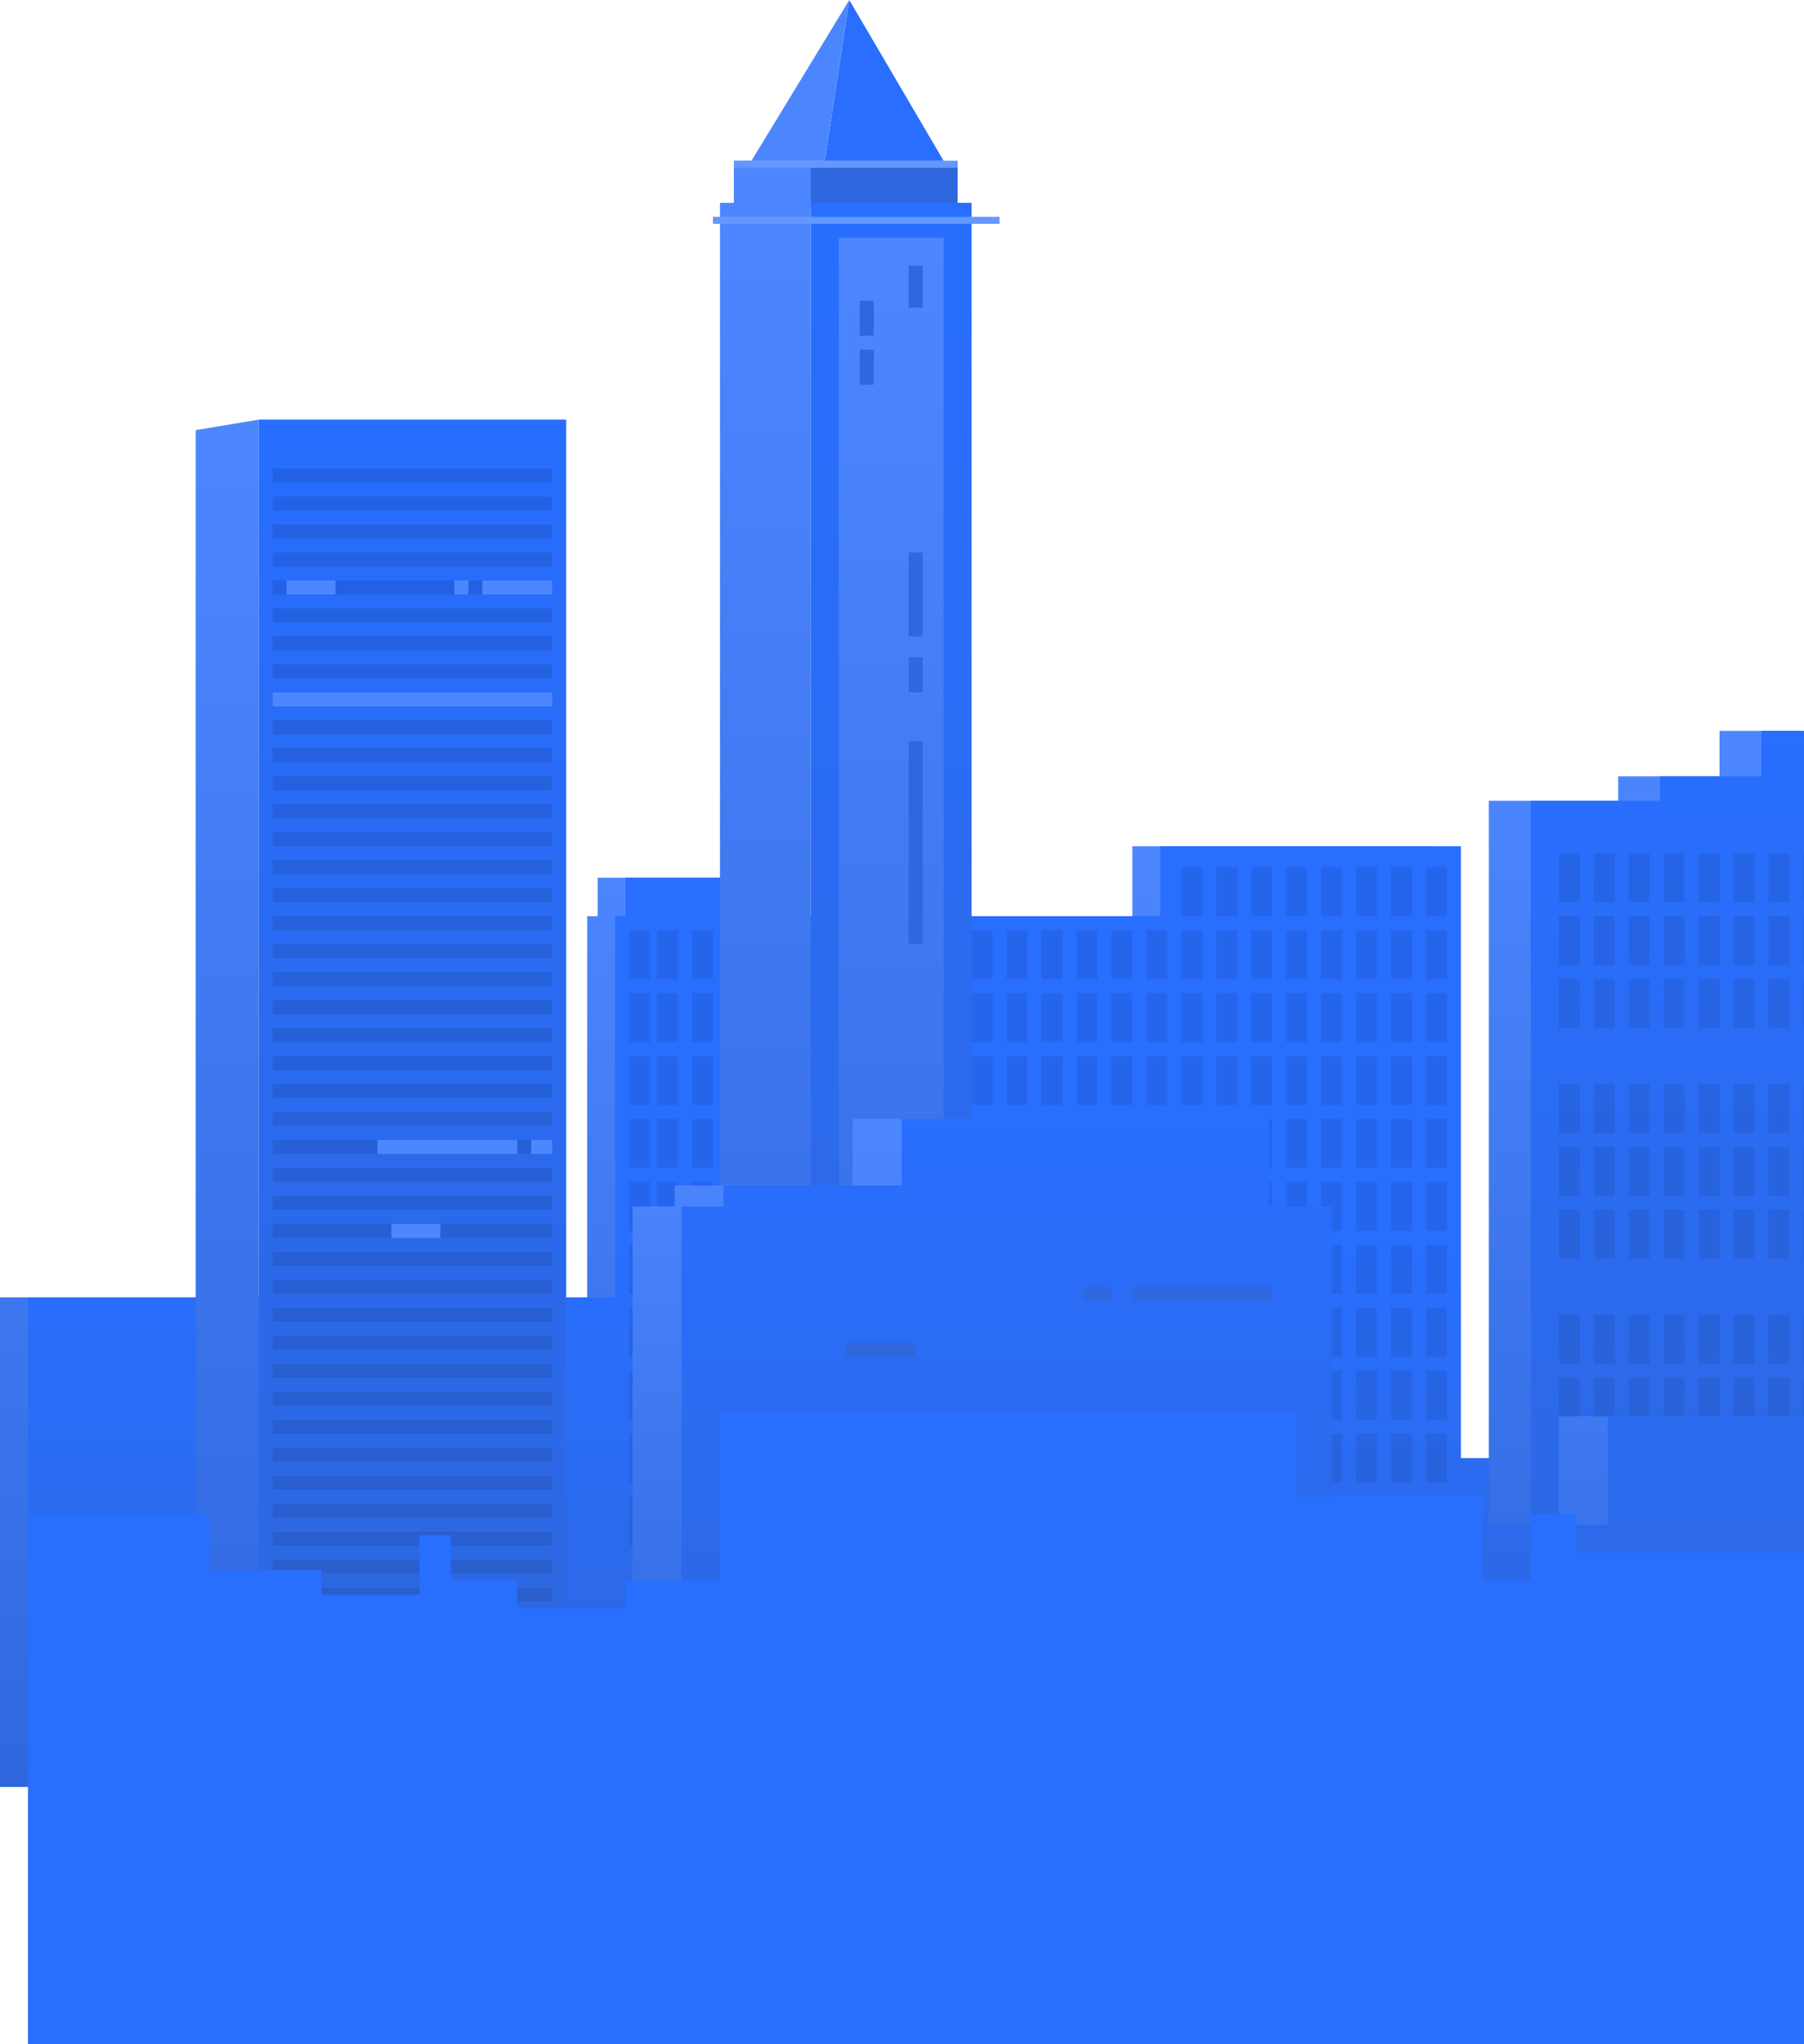
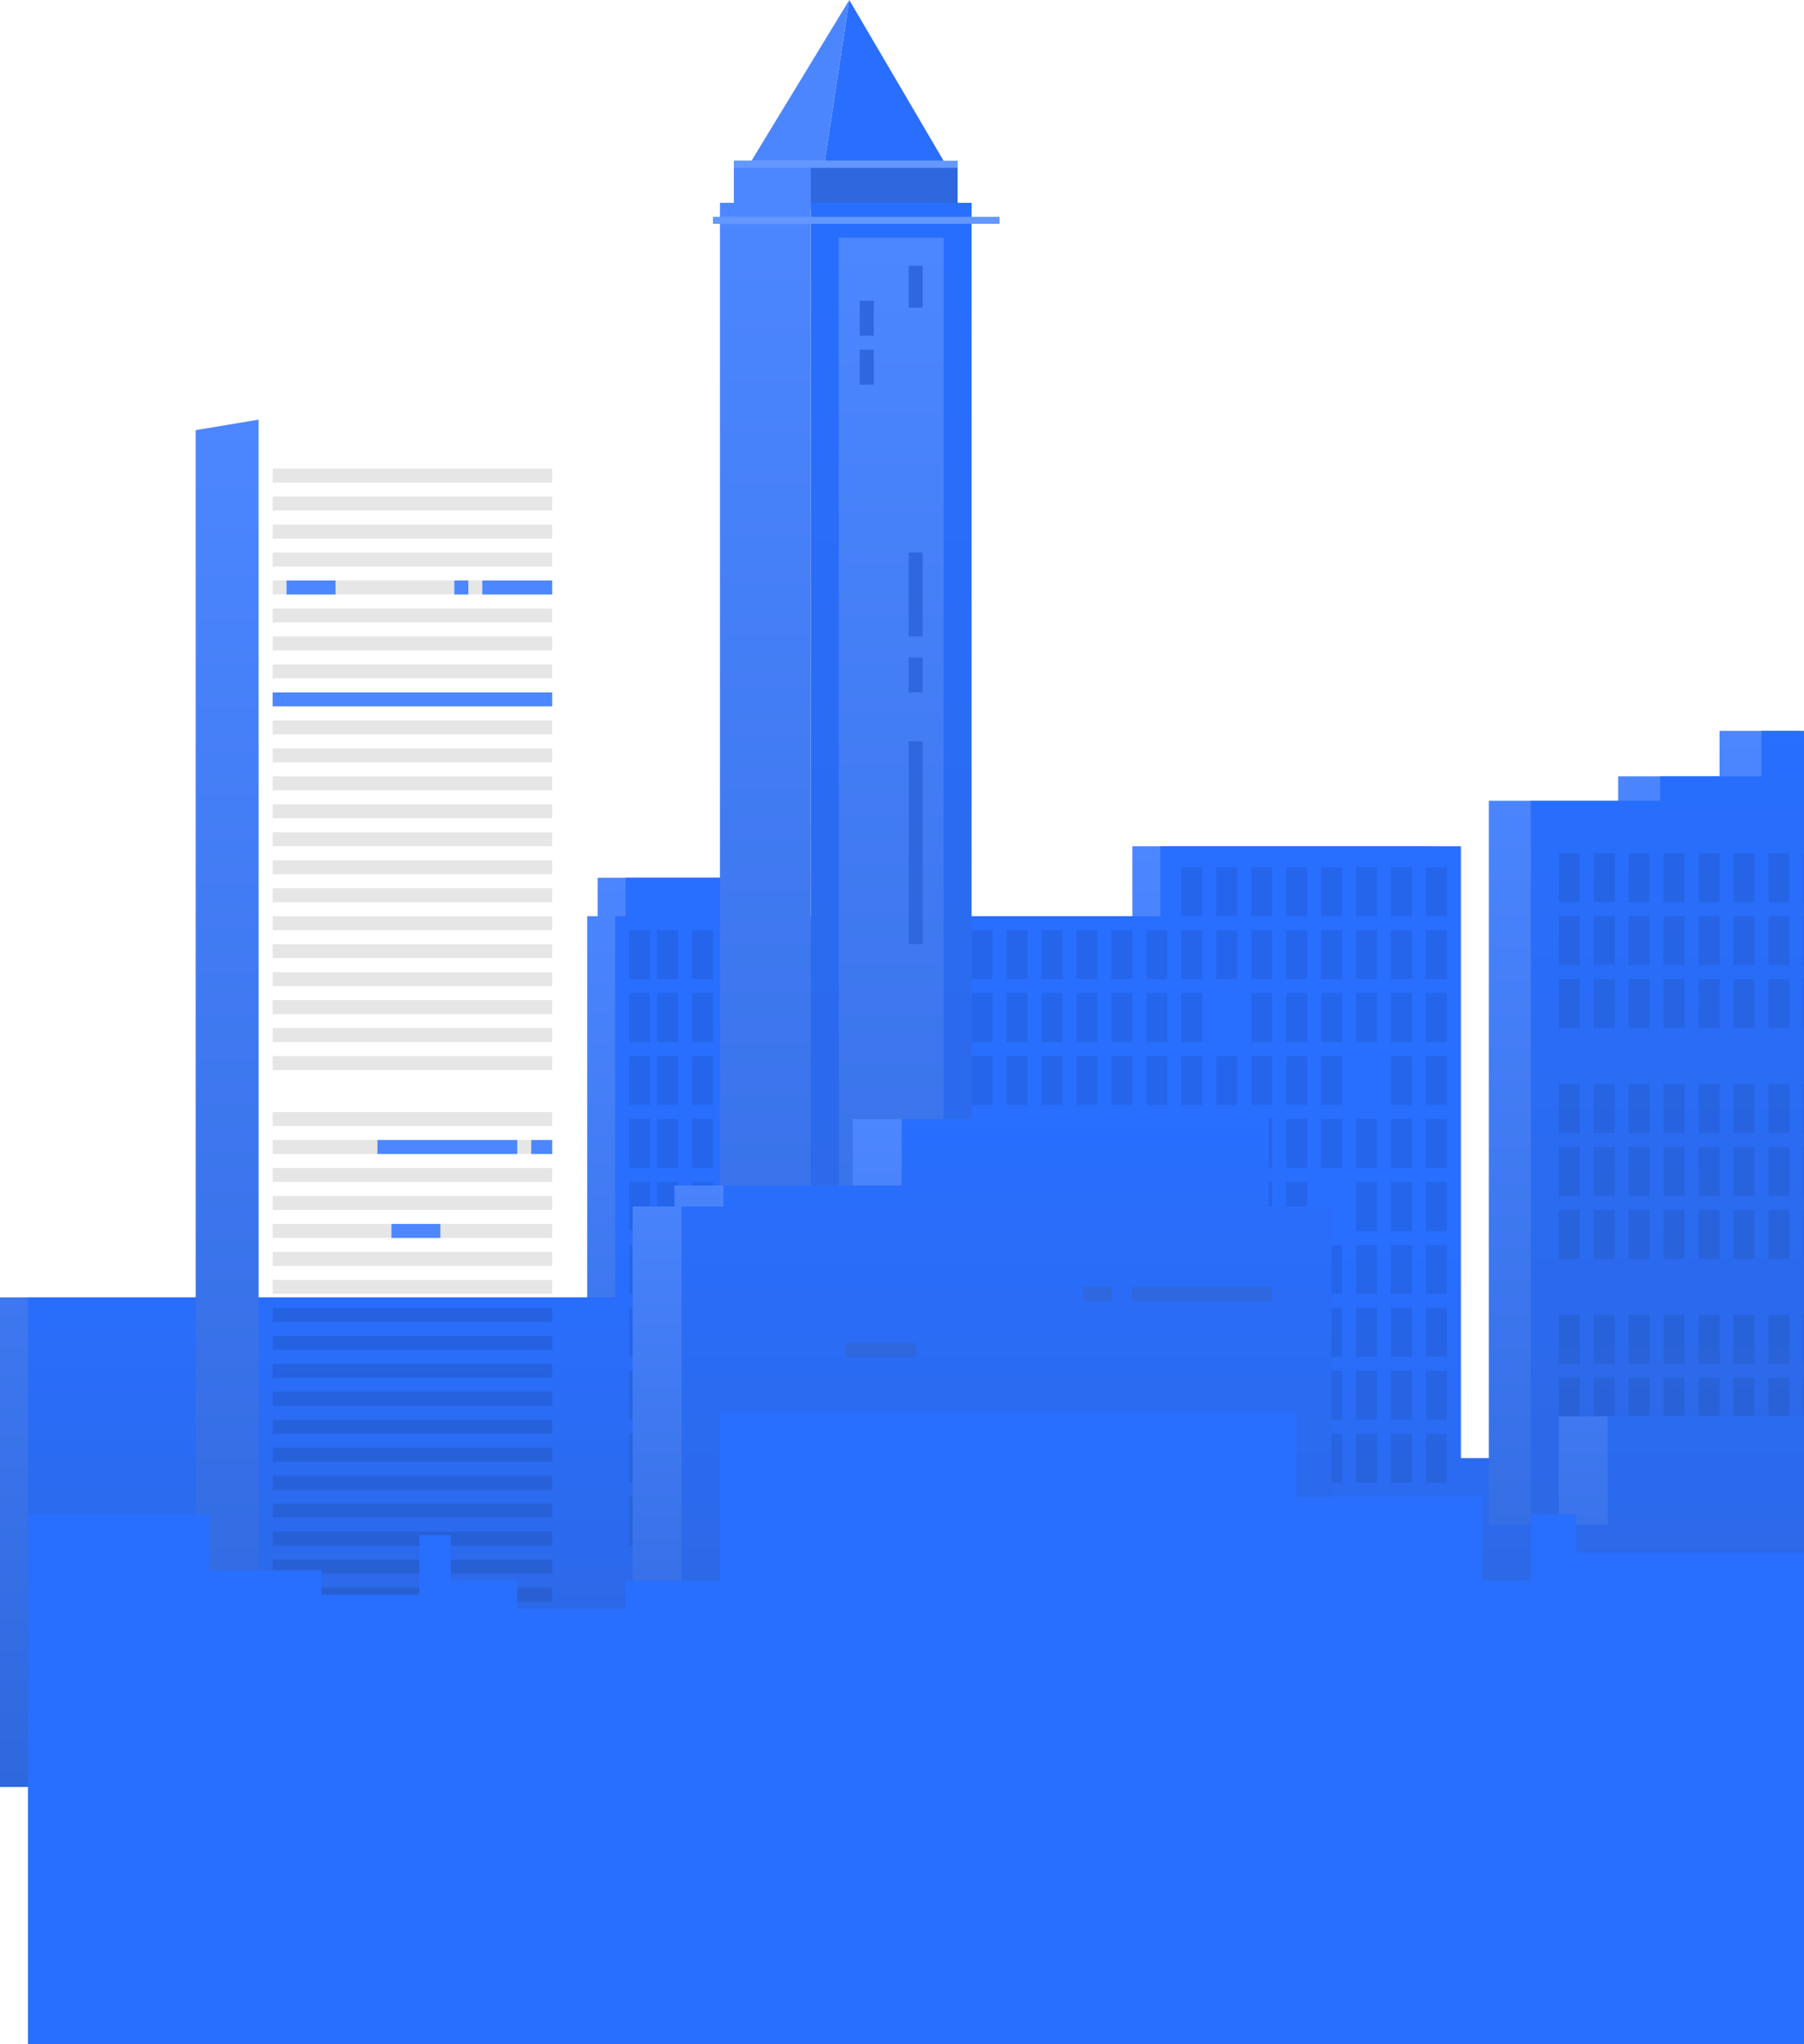
<svg xmlns="http://www.w3.org/2000/svg" width="619" height="701" viewBox="0 0 619 701" fill="none">
  <path d="M519.262 500.074V612.801H0V444.91H201.469V314.195H205.066V301.004H251.836V314.195H388.547V290.211H491.68V500.074H519.262Z" fill="url(#paint0_linear_2238_34591)" />
  <path d="M528.855 500.074V612.801H9.594V444.91H211.062V314.195H214.66V301.004H261.43V314.195H398.141V290.211H501.273V500.074H528.855Z" fill="url(#paint1_linear_2238_34591)" />
  <rect width="7.195" height="16.789" transform="matrix(-1 0 0 1 496.477 318.992)" fill="black" fill-opacity="0.08" />
  <rect width="7.195" height="16.789" transform="matrix(-1 0 0 1 484.484 318.992)" fill="black" fill-opacity="0.08" />
  <rect width="7.195" height="16.789" transform="matrix(-1 0 0 1 472.492 318.992)" fill="black" fill-opacity="0.08" />
  <rect width="7.195" height="16.789" transform="matrix(-1 0 0 1 460.5 318.992)" fill="black" fill-opacity="0.08" />
  <rect width="7.195" height="16.789" transform="matrix(-1 0 0 1 448.508 318.992)" fill="black" fill-opacity="0.08" />
  <rect width="7.195" height="16.789" transform="matrix(-1 0 0 1 436.516 318.992)" fill="black" fill-opacity="0.08" />
  <rect width="7.195" height="16.789" transform="matrix(-1 0 0 1 424.523 318.992)" fill="black" fill-opacity="0.08" />
  <rect width="7.195" height="16.789" transform="matrix(-1 0 0 1 412.531 318.992)" fill="black" fill-opacity="0.08" />
  <rect width="7.195" height="16.789" transform="matrix(-1 0 0 1 496.477 297.406)" fill="black" fill-opacity="0.08" />
  <rect width="7.195" height="16.789" transform="matrix(-1 0 0 1 484.484 297.406)" fill="black" fill-opacity="0.08" />
  <rect width="7.195" height="16.789" transform="matrix(-1 0 0 1 472.492 297.406)" fill="black" fill-opacity="0.08" />
  <rect width="7.195" height="16.789" transform="matrix(-1 0 0 1 460.5 297.406)" fill="black" fill-opacity="0.08" />
  <rect width="7.195" height="16.789" transform="matrix(-1 0 0 1 448.508 297.406)" fill="black" fill-opacity="0.08" />
  <rect width="7.195" height="16.789" transform="matrix(-1 0 0 1 436.516 297.406)" fill="black" fill-opacity="0.08" />
  <rect width="7.195" height="16.789" transform="matrix(-1 0 0 1 424.523 297.406)" fill="black" fill-opacity="0.08" />
  <rect width="7.195" height="16.789" transform="matrix(-1 0 0 1 412.531 297.406)" fill="black" fill-opacity="0.08" />
  <rect width="7.195" height="16.789" transform="matrix(-1 0 0 1 400.539 318.992)" fill="black" fill-opacity="0.08" />
  <rect width="7.195" height="16.789" transform="matrix(-1 0 0 1 388.547 318.992)" fill="black" fill-opacity="0.08" />
  <rect width="7.195" height="16.789" transform="matrix(-1 0 0 1 376.555 318.992)" fill="black" fill-opacity="0.08" />
  <rect width="7.195" height="16.789" transform="matrix(-1 0 0 1 364.562 318.992)" fill="black" fill-opacity="0.08" />
  <rect width="7.195" height="16.789" transform="matrix(-1 0 0 1 352.57 318.992)" fill="black" fill-opacity="0.08" />
  <rect width="7.195" height="16.789" transform="matrix(-1 0 0 1 340.578 318.992)" fill="black" fill-opacity="0.08" />
  <rect width="7.195" height="16.789" transform="matrix(-1 0 0 1 328.586 318.992)" fill="black" fill-opacity="0.08" />
  <rect width="7.195" height="16.789" transform="matrix(-1 0 0 1 316.594 318.992)" fill="black" fill-opacity="0.08" />
  <rect width="7.195" height="16.789" transform="matrix(-1 0 0 1 304.602 318.992)" fill="black" fill-opacity="0.08" />
  <rect width="7.195" height="16.789" transform="matrix(-1 0 0 1 292.609 318.992)" fill="black" fill-opacity="0.08" />
  <rect width="7.195" height="16.789" transform="matrix(-1 0 0 1 280.617 318.992)" fill="black" fill-opacity="0.08" />
  <rect width="7.195" height="16.789" transform="matrix(-1 0 0 1 268.625 318.992)" fill="black" fill-opacity="0.08" />
  <rect width="7.195" height="16.789" transform="matrix(-1 0 0 1 256.633 318.992)" fill="black" fill-opacity="0.08" />
  <rect width="7.195" height="16.789" transform="matrix(-1 0 0 1 244.641 318.992)" fill="black" fill-opacity="0.08" />
  <rect width="7.195" height="16.789" transform="matrix(-1 0 0 1 232.648 318.992)" fill="black" fill-opacity="0.08" />
  <rect width="7.195" height="16.789" transform="matrix(-1 0 0 1 223.055 318.992)" fill="black" fill-opacity="0.08" />
  <rect width="7.195" height="16.789" transform="matrix(-1 0 0 1 496.477 340.578)" fill="black" fill-opacity="0.08" />
  <rect width="7.195" height="16.789" transform="matrix(-1 0 0 1 484.484 340.578)" fill="black" fill-opacity="0.08" />
  <rect width="7.195" height="16.789" transform="matrix(-1 0 0 1 472.492 340.578)" fill="black" fill-opacity="0.08" />
  <rect width="7.195" height="16.789" transform="matrix(-1 0 0 1 460.5 340.578)" fill="black" fill-opacity="0.08" />
  <rect width="7.195" height="16.789" transform="matrix(-1 0 0 1 448.508 340.578)" fill="black" fill-opacity="0.08" />
  <rect width="7.195" height="16.789" transform="matrix(-1 0 0 1 436.516 340.578)" fill="black" fill-opacity="0.08" />
-   <rect width="7.195" height="16.789" transform="matrix(-1 0 0 1 424.523 340.578)" fill="black" fill-opacity="0.08" />
  <rect width="7.195" height="16.789" transform="matrix(-1 0 0 1 412.531 340.578)" fill="black" fill-opacity="0.08" />
  <rect width="7.195" height="16.789" transform="matrix(-1 0 0 1 400.539 340.578)" fill="black" fill-opacity="0.08" />
  <rect width="7.195" height="16.789" transform="matrix(-1 0 0 1 388.547 340.578)" fill="black" fill-opacity="0.08" />
  <rect width="7.195" height="16.789" transform="matrix(-1 0 0 1 376.555 340.578)" fill="black" fill-opacity="0.08" />
  <rect width="7.195" height="16.789" transform="matrix(-1 0 0 1 364.562 340.578)" fill="black" fill-opacity="0.08" />
  <rect width="7.195" height="16.789" transform="matrix(-1 0 0 1 352.57 340.578)" fill="black" fill-opacity="0.08" />
  <rect width="7.195" height="16.789" transform="matrix(-1 0 0 1 340.578 340.578)" fill="black" fill-opacity="0.08" />
  <rect width="7.195" height="16.789" transform="matrix(-1 0 0 1 328.586 340.578)" fill="black" fill-opacity="0.08" />
  <rect width="7.195" height="16.789" transform="matrix(-1 0 0 1 316.594 340.578)" fill="black" fill-opacity="0.08" />
  <rect width="7.195" height="16.789" transform="matrix(-1 0 0 1 304.602 340.578)" fill="black" fill-opacity="0.08" />
  <rect width="7.195" height="16.789" transform="matrix(-1 0 0 1 292.609 340.578)" fill="black" fill-opacity="0.08" />
  <rect width="7.195" height="16.789" transform="matrix(-1 0 0 1 280.617 340.578)" fill="black" fill-opacity="0.08" />
  <rect width="7.195" height="16.789" transform="matrix(-1 0 0 1 268.625 340.578)" fill="black" fill-opacity="0.08" />
  <rect width="7.195" height="16.789" transform="matrix(-1 0 0 1 256.633 340.578)" fill="black" fill-opacity="0.08" />
  <rect width="7.195" height="16.789" transform="matrix(-1 0 0 1 244.641 340.578)" fill="black" fill-opacity="0.08" />
  <rect width="7.195" height="16.789" transform="matrix(-1 0 0 1 232.648 340.578)" fill="black" fill-opacity="0.08" />
  <rect width="7.195" height="16.789" transform="matrix(-1 0 0 1 223.055 340.578)" fill="black" fill-opacity="0.08" />
  <rect width="7.195" height="16.789" transform="matrix(-1 0 0 1 496.477 362.164)" fill="black" fill-opacity="0.08" />
  <rect width="7.195" height="16.789" transform="matrix(-1 0 0 1 484.484 362.164)" fill="black" fill-opacity="0.08" />
-   <rect width="7.195" height="16.789" transform="matrix(-1 0 0 1 472.492 362.164)" fill="black" fill-opacity="0.08" />
  <rect width="7.195" height="16.789" transform="matrix(-1 0 0 1 460.5 362.164)" fill="black" fill-opacity="0.08" />
  <rect width="7.195" height="16.789" transform="matrix(-1 0 0 1 448.508 362.164)" fill="black" fill-opacity="0.08" />
  <rect width="7.195" height="16.789" transform="matrix(-1 0 0 1 436.516 362.164)" fill="black" fill-opacity="0.08" />
  <rect width="7.195" height="16.789" transform="matrix(-1 0 0 1 424.523 362.164)" fill="black" fill-opacity="0.08" />
  <rect width="7.195" height="16.789" transform="matrix(-1 0 0 1 412.531 362.164)" fill="black" fill-opacity="0.08" />
  <rect width="7.195" height="16.789" transform="matrix(-1 0 0 1 400.539 362.164)" fill="black" fill-opacity="0.08" />
  <rect width="7.195" height="16.789" transform="matrix(-1 0 0 1 388.547 362.164)" fill="black" fill-opacity="0.08" />
  <rect width="7.195" height="16.789" transform="matrix(-1 0 0 1 376.555 362.164)" fill="black" fill-opacity="0.08" />
  <rect width="7.195" height="16.789" transform="matrix(-1 0 0 1 364.562 362.164)" fill="black" fill-opacity="0.08" />
  <rect width="7.195" height="16.789" transform="matrix(-1 0 0 1 352.57 362.164)" fill="black" fill-opacity="0.08" />
  <rect width="7.195" height="16.789" transform="matrix(-1 0 0 1 340.578 362.164)" fill="black" fill-opacity="0.08" />
  <rect width="7.195" height="16.789" transform="matrix(-1 0 0 1 328.586 362.164)" fill="black" fill-opacity="0.08" />
  <rect width="7.195" height="16.789" transform="matrix(-1 0 0 1 316.594 362.164)" fill="black" fill-opacity="0.08" />
  <rect width="7.195" height="16.789" transform="matrix(-1 0 0 1 304.602 362.164)" fill="black" fill-opacity="0.08" />
  <rect width="7.195" height="16.789" transform="matrix(-1 0 0 1 292.609 362.164)" fill="black" fill-opacity="0.08" />
  <rect width="7.195" height="16.789" transform="matrix(-1 0 0 1 280.617 362.164)" fill="black" fill-opacity="0.08" />
  <rect width="7.195" height="16.789" transform="matrix(-1 0 0 1 268.625 362.164)" fill="black" fill-opacity="0.08" />
  <rect width="7.195" height="16.789" transform="matrix(-1 0 0 1 256.633 362.164)" fill="black" fill-opacity="0.08" />
  <rect width="7.195" height="16.789" transform="matrix(-1 0 0 1 244.641 362.164)" fill="black" fill-opacity="0.08" />
  <rect width="7.195" height="16.789" transform="matrix(-1 0 0 1 232.648 362.164)" fill="black" fill-opacity="0.08" />
  <rect width="7.195" height="16.789" transform="matrix(-1 0 0 1 223.055 362.164)" fill="black" fill-opacity="0.08" />
  <rect width="7.195" height="16.789" transform="matrix(-1 0 0 1 496.477 383.75)" fill="black" fill-opacity="0.08" />
  <rect width="7.195" height="16.789" transform="matrix(-1 0 0 1 484.484 383.75)" fill="black" fill-opacity="0.08" />
  <rect width="7.195" height="16.789" transform="matrix(-1 0 0 1 472.492 383.75)" fill="black" fill-opacity="0.08" />
  <rect width="7.195" height="16.789" transform="matrix(-1 0 0 1 460.5 383.75)" fill="black" fill-opacity="0.08" />
  <rect width="7.195" height="16.789" transform="matrix(-1 0 0 1 448.508 383.75)" fill="black" fill-opacity="0.08" />
  <rect width="7.195" height="16.789" transform="matrix(-1 0 0 1 436.516 383.75)" fill="black" fill-opacity="0.08" />
  <rect width="7.195" height="16.789" transform="matrix(-1 0 0 1 424.523 383.75)" fill="black" fill-opacity="0.08" />
  <rect width="7.195" height="16.789" transform="matrix(-1 0 0 1 412.531 383.75)" fill="black" fill-opacity="0.08" />
  <rect width="7.195" height="16.789" transform="matrix(-1 0 0 1 400.539 383.75)" fill="black" fill-opacity="0.08" />
  <rect width="7.195" height="16.789" transform="matrix(-1 0 0 1 388.547 383.75)" fill="black" fill-opacity="0.08" />
  <rect width="7.195" height="16.789" transform="matrix(-1 0 0 1 376.555 383.75)" fill="black" fill-opacity="0.08" />
  <rect width="7.195" height="16.789" transform="matrix(-1 0 0 1 364.562 383.75)" fill="black" fill-opacity="0.08" />
  <rect width="7.195" height="16.789" transform="matrix(-1 0 0 1 352.57 383.75)" fill="black" fill-opacity="0.08" />
  <rect width="7.195" height="16.789" transform="matrix(-1 0 0 1 340.578 383.75)" fill="black" fill-opacity="0.08" />
  <rect width="7.195" height="16.789" transform="matrix(-1 0 0 1 328.586 383.75)" fill="black" fill-opacity="0.08" />
  <rect width="7.195" height="16.789" transform="matrix(-1 0 0 1 316.594 383.75)" fill="black" fill-opacity="0.08" />
  <rect width="7.195" height="16.789" transform="matrix(-1 0 0 1 304.602 383.75)" fill="black" fill-opacity="0.08" />
  <rect width="7.195" height="16.789" transform="matrix(-1 0 0 1 292.609 383.75)" fill="black" fill-opacity="0.08" />
  <rect width="7.195" height="16.789" transform="matrix(-1 0 0 1 280.617 383.75)" fill="black" fill-opacity="0.08" />
  <rect width="7.195" height="16.789" transform="matrix(-1 0 0 1 268.625 383.75)" fill="black" fill-opacity="0.08" />
  <rect width="7.195" height="16.789" transform="matrix(-1 0 0 1 256.633 383.75)" fill="black" fill-opacity="0.08" />
  <rect width="7.195" height="16.789" transform="matrix(-1 0 0 1 244.641 383.75)" fill="black" fill-opacity="0.08" />
  <rect width="7.195" height="16.789" transform="matrix(-1 0 0 1 232.648 383.75)" fill="black" fill-opacity="0.08" />
  <rect width="7.195" height="16.789" transform="matrix(-1 0 0 1 223.055 383.75)" fill="black" fill-opacity="0.08" />
  <rect width="7.195" height="16.789" transform="matrix(-1 0 0 1 496.477 405.336)" fill="black" fill-opacity="0.08" />
  <rect width="7.195" height="16.789" transform="matrix(-1 0 0 1 484.484 405.336)" fill="black" fill-opacity="0.08" />
  <rect width="7.195" height="16.789" transform="matrix(-1 0 0 1 472.492 405.336)" fill="black" fill-opacity="0.08" />
-   <rect width="7.195" height="16.789" transform="matrix(-1 0 0 1 460.5 405.336)" fill="black" fill-opacity="0.08" />
  <rect width="7.195" height="16.789" transform="matrix(-1 0 0 1 448.508 405.336)" fill="black" fill-opacity="0.08" />
  <rect width="7.195" height="16.789" transform="matrix(-1 0 0 1 436.516 405.336)" fill="black" fill-opacity="0.08" />
  <rect width="7.195" height="16.789" transform="matrix(-1 0 0 1 424.523 405.336)" fill="black" fill-opacity="0.08" />
  <rect width="7.195" height="16.789" transform="matrix(-1 0 0 1 412.531 405.336)" fill="black" fill-opacity="0.08" />
  <rect width="7.195" height="16.789" transform="matrix(-1 0 0 1 400.539 405.336)" fill="black" fill-opacity="0.08" />
  <rect width="7.195" height="16.789" transform="matrix(-1 0 0 1 388.547 405.336)" fill="black" fill-opacity="0.08" />
  <rect width="7.195" height="16.789" transform="matrix(-1 0 0 1 376.555 405.336)" fill="black" fill-opacity="0.08" />
  <rect width="7.195" height="16.789" transform="matrix(-1 0 0 1 364.562 405.336)" fill="black" fill-opacity="0.08" />
  <rect width="7.195" height="16.789" transform="matrix(-1 0 0 1 352.57 405.336)" fill="black" fill-opacity="0.08" />
  <rect width="7.195" height="16.789" transform="matrix(-1 0 0 1 340.578 405.336)" fill="black" fill-opacity="0.08" />
  <rect width="7.195" height="16.789" transform="matrix(-1 0 0 1 328.586 405.336)" fill="black" fill-opacity="0.08" />
  <rect width="7.195" height="16.789" transform="matrix(-1 0 0 1 316.594 405.336)" fill="black" fill-opacity="0.08" />
  <rect width="7.195" height="16.789" transform="matrix(-1 0 0 1 304.602 405.336)" fill="black" fill-opacity="0.08" />
  <rect width="7.195" height="16.789" transform="matrix(-1 0 0 1 292.609 405.336)" fill="black" fill-opacity="0.08" />
  <rect width="7.195" height="16.789" transform="matrix(-1 0 0 1 280.617 405.336)" fill="black" fill-opacity="0.08" />
  <rect width="7.195" height="16.789" transform="matrix(-1 0 0 1 268.625 405.336)" fill="black" fill-opacity="0.08" />
  <rect width="7.195" height="16.789" transform="matrix(-1 0 0 1 256.633 405.336)" fill="black" fill-opacity="0.08" />
  <rect width="7.195" height="16.789" transform="matrix(-1 0 0 1 244.641 405.336)" fill="black" fill-opacity="0.08" />
  <rect width="7.195" height="16.789" transform="matrix(-1 0 0 1 232.648 405.336)" fill="black" fill-opacity="0.08" />
  <rect width="7.195" height="16.789" transform="matrix(-1 0 0 1 223.055 405.336)" fill="black" fill-opacity="0.08" />
  <rect width="7.195" height="16.789" transform="matrix(-1 0 0 1 496.477 426.922)" fill="black" fill-opacity="0.08" />
  <rect width="7.195" height="16.789" transform="matrix(-1 0 0 1 484.484 426.922)" fill="black" fill-opacity="0.08" />
  <rect width="7.195" height="16.789" transform="matrix(-1 0 0 1 472.492 426.922)" fill="black" fill-opacity="0.08" />
  <rect width="7.195" height="16.789" transform="matrix(-1 0 0 1 460.5 426.922)" fill="black" fill-opacity="0.08" />
  <rect width="7.195" height="16.789" transform="matrix(-1 0 0 1 448.508 426.922)" fill="black" fill-opacity="0.08" />
  <rect width="7.195" height="16.789" transform="matrix(-1 0 0 1 436.516 426.922)" fill="black" fill-opacity="0.08" />
  <rect width="7.195" height="16.789" transform="matrix(-1 0 0 1 424.523 426.922)" fill="black" fill-opacity="0.08" />
  <rect width="7.195" height="16.789" transform="matrix(-1 0 0 1 412.531 426.922)" fill="black" fill-opacity="0.08" />
  <rect width="7.195" height="16.789" transform="matrix(-1 0 0 1 400.539 426.922)" fill="black" fill-opacity="0.08" />
  <rect width="7.195" height="16.789" transform="matrix(-1 0 0 1 388.547 426.922)" fill="black" fill-opacity="0.08" />
  <rect width="7.195" height="16.789" transform="matrix(-1 0 0 1 376.555 426.922)" fill="black" fill-opacity="0.08" />
  <rect width="7.195" height="16.789" transform="matrix(-1 0 0 1 364.562 426.922)" fill="black" fill-opacity="0.08" />
  <rect width="7.195" height="16.789" transform="matrix(-1 0 0 1 352.57 426.922)" fill="black" fill-opacity="0.08" />
  <rect width="7.195" height="16.789" transform="matrix(-1 0 0 1 340.578 426.922)" fill="black" fill-opacity="0.08" />
  <rect width="7.195" height="16.789" transform="matrix(-1 0 0 1 328.586 426.922)" fill="black" fill-opacity="0.08" />
  <rect width="7.195" height="16.789" transform="matrix(-1 0 0 1 316.594 426.922)" fill="black" fill-opacity="0.08" />
  <rect width="7.195" height="16.789" transform="matrix(-1 0 0 1 304.602 426.922)" fill="black" fill-opacity="0.08" />
  <rect width="7.195" height="16.789" transform="matrix(-1 0 0 1 292.609 426.922)" fill="black" fill-opacity="0.08" />
  <rect width="7.195" height="16.789" transform="matrix(-1 0 0 1 280.617 426.922)" fill="black" fill-opacity="0.08" />
  <rect width="7.195" height="16.789" transform="matrix(-1 0 0 1 268.625 426.922)" fill="black" fill-opacity="0.08" />
  <rect width="7.195" height="16.789" transform="matrix(-1 0 0 1 256.633 426.922)" fill="black" fill-opacity="0.08" />
  <rect width="7.195" height="16.789" transform="matrix(-1 0 0 1 244.641 426.922)" fill="black" fill-opacity="0.08" />
  <rect width="7.195" height="16.789" transform="matrix(-1 0 0 1 232.648 426.922)" fill="black" fill-opacity="0.08" />
  <rect width="7.195" height="16.789" transform="matrix(-1 0 0 1 223.055 426.922)" fill="black" fill-opacity="0.08" />
  <rect width="7.195" height="16.789" transform="matrix(-1 0 0 1 496.477 448.508)" fill="black" fill-opacity="0.08" />
  <rect width="7.195" height="16.789" transform="matrix(-1 0 0 1 484.484 448.508)" fill="black" fill-opacity="0.08" />
  <rect width="7.195" height="16.789" transform="matrix(-1 0 0 1 472.492 448.508)" fill="black" fill-opacity="0.08" />
  <rect width="7.195" height="16.789" transform="matrix(-1 0 0 1 460.5 448.508)" fill="black" fill-opacity="0.08" />
  <rect width="7.195" height="16.789" transform="matrix(-1 0 0 1 448.508 448.508)" fill="black" fill-opacity="0.08" />
  <rect width="7.195" height="16.789" transform="matrix(-1 0 0 1 436.516 448.508)" fill="black" fill-opacity="0.08" />
  <rect width="7.195" height="16.789" transform="matrix(-1 0 0 1 424.523 448.508)" fill="black" fill-opacity="0.08" />
  <rect width="7.195" height="16.789" transform="matrix(-1 0 0 1 412.531 448.508)" fill="black" fill-opacity="0.08" />
  <rect width="7.195" height="16.789" transform="matrix(-1 0 0 1 400.539 448.508)" fill="black" fill-opacity="0.08" />
  <rect width="7.195" height="16.789" transform="matrix(-1 0 0 1 388.547 448.508)" fill="black" fill-opacity="0.08" />
  <rect width="7.195" height="16.789" transform="matrix(-1 0 0 1 376.555 448.508)" fill="black" fill-opacity="0.08" />
  <rect width="7.195" height="16.789" transform="matrix(-1 0 0 1 364.562 448.508)" fill="black" fill-opacity="0.08" />
  <rect width="7.195" height="16.789" transform="matrix(-1 0 0 1 352.57 448.508)" fill="black" fill-opacity="0.08" />
  <rect width="7.195" height="16.789" transform="matrix(-1 0 0 1 340.578 448.508)" fill="black" fill-opacity="0.08" />
  <rect width="7.195" height="16.789" transform="matrix(-1 0 0 1 328.586 448.508)" fill="black" fill-opacity="0.08" />
  <rect width="7.195" height="16.789" transform="matrix(-1 0 0 1 316.594 448.508)" fill="black" fill-opacity="0.08" />
  <rect width="7.195" height="16.789" transform="matrix(-1 0 0 1 304.602 448.508)" fill="black" fill-opacity="0.08" />
  <rect width="7.195" height="16.789" transform="matrix(-1 0 0 1 292.609 448.508)" fill="black" fill-opacity="0.08" />
  <rect width="7.195" height="16.789" transform="matrix(-1 0 0 1 280.617 448.508)" fill="black" fill-opacity="0.08" />
  <rect width="7.195" height="16.789" transform="matrix(-1 0 0 1 268.625 448.508)" fill="black" fill-opacity="0.08" />
  <rect width="7.195" height="16.789" transform="matrix(-1 0 0 1 256.633 448.508)" fill="black" fill-opacity="0.08" />
  <rect width="7.195" height="16.789" transform="matrix(-1 0 0 1 244.641 448.508)" fill="black" fill-opacity="0.08" />
  <rect width="7.195" height="16.789" transform="matrix(-1 0 0 1 232.648 448.508)" fill="black" fill-opacity="0.08" />
  <rect width="7.195" height="16.789" transform="matrix(-1 0 0 1 223.055 448.508)" fill="black" fill-opacity="0.08" />
  <rect width="7.195" height="16.789" transform="matrix(-1 0 0 1 496.477 470.094)" fill="black" fill-opacity="0.08" />
  <rect width="7.195" height="16.789" transform="matrix(-1 0 0 1 484.484 470.094)" fill="black" fill-opacity="0.08" />
  <rect width="7.195" height="16.789" transform="matrix(-1 0 0 1 472.492 470.094)" fill="black" fill-opacity="0.08" />
  <rect width="7.195" height="16.789" transform="matrix(-1 0 0 1 460.5 470.094)" fill="black" fill-opacity="0.08" />
  <rect width="7.195" height="16.789" transform="matrix(-1 0 0 1 448.508 470.094)" fill="black" fill-opacity="0.08" />
  <rect width="7.195" height="16.789" transform="matrix(-1 0 0 1 436.516 470.094)" fill="black" fill-opacity="0.08" />
  <rect width="7.195" height="16.789" transform="matrix(-1 0 0 1 424.523 470.094)" fill="black" fill-opacity="0.08" />
  <rect width="7.195" height="16.789" transform="matrix(-1 0 0 1 412.531 470.094)" fill="black" fill-opacity="0.08" />
  <rect width="7.195" height="16.789" transform="matrix(-1 0 0 1 400.539 470.094)" fill="black" fill-opacity="0.08" />
  <rect width="7.195" height="16.789" transform="matrix(-1 0 0 1 388.547 470.094)" fill="black" fill-opacity="0.08" />
  <rect width="7.195" height="16.789" transform="matrix(-1 0 0 1 376.555 470.094)" fill="black" fill-opacity="0.08" />
  <rect width="7.195" height="16.789" transform="matrix(-1 0 0 1 364.562 470.094)" fill="black" fill-opacity="0.08" />
  <rect width="7.195" height="16.789" transform="matrix(-1 0 0 1 352.57 470.094)" fill="black" fill-opacity="0.08" />
  <rect width="7.195" height="16.789" transform="matrix(-1 0 0 1 340.578 470.094)" fill="black" fill-opacity="0.08" />
  <rect width="7.195" height="16.789" transform="matrix(-1 0 0 1 328.586 470.094)" fill="black" fill-opacity="0.08" />
  <rect width="7.195" height="16.789" transform="matrix(-1 0 0 1 316.594 470.094)" fill="black" fill-opacity="0.08" />
  <rect width="7.195" height="16.789" transform="matrix(-1 0 0 1 304.602 470.094)" fill="black" fill-opacity="0.08" />
  <rect width="7.195" height="16.789" transform="matrix(-1 0 0 1 292.609 470.094)" fill="black" fill-opacity="0.08" />
  <rect width="7.195" height="16.789" transform="matrix(-1 0 0 1 280.617 470.094)" fill="black" fill-opacity="0.08" />
  <rect width="7.195" height="16.789" transform="matrix(-1 0 0 1 268.625 470.094)" fill="black" fill-opacity="0.08" />
  <rect width="7.195" height="16.789" transform="matrix(-1 0 0 1 256.633 470.094)" fill="black" fill-opacity="0.08" />
  <rect width="7.195" height="16.789" transform="matrix(-1 0 0 1 244.641 470.094)" fill="black" fill-opacity="0.08" />
  <rect width="7.195" height="16.789" transform="matrix(-1 0 0 1 232.648 470.094)" fill="black" fill-opacity="0.08" />
  <rect width="7.195" height="16.789" transform="matrix(-1 0 0 1 223.055 470.094)" fill="black" fill-opacity="0.08" />
  <rect width="7.195" height="16.789" transform="matrix(-1 0 0 1 496.477 491.68)" fill="black" fill-opacity="0.08" />
  <rect width="7.195" height="16.789" transform="matrix(-1 0 0 1 484.484 491.68)" fill="black" fill-opacity="0.08" />
  <rect width="7.195" height="16.789" transform="matrix(-1 0 0 1 472.492 491.68)" fill="black" fill-opacity="0.08" />
  <rect width="7.195" height="16.789" transform="matrix(-1 0 0 1 460.5 491.68)" fill="black" fill-opacity="0.08" />
  <rect width="7.195" height="16.789" transform="matrix(-1 0 0 1 448.508 491.68)" fill="black" fill-opacity="0.08" />
  <rect width="7.195" height="16.789" transform="matrix(-1 0 0 1 436.516 491.68)" fill="black" fill-opacity="0.08" />
  <rect width="7.195" height="16.789" transform="matrix(-1 0 0 1 424.523 491.68)" fill="black" fill-opacity="0.08" />
  <rect width="7.195" height="16.789" transform="matrix(-1 0 0 1 412.531 491.68)" fill="black" fill-opacity="0.08" />
  <rect width="7.195" height="16.789" transform="matrix(-1 0 0 1 400.539 491.68)" fill="black" fill-opacity="0.08" />
  <rect width="7.195" height="16.789" transform="matrix(-1 0 0 1 388.547 491.68)" fill="black" fill-opacity="0.08" />
  <rect width="7.195" height="16.789" transform="matrix(-1 0 0 1 376.555 491.68)" fill="black" fill-opacity="0.08" />
  <rect width="7.195" height="16.789" transform="matrix(-1 0 0 1 364.562 491.68)" fill="black" fill-opacity="0.08" />
  <rect width="7.195" height="16.789" transform="matrix(-1 0 0 1 352.57 491.68)" fill="black" fill-opacity="0.08" />
  <rect width="7.195" height="16.789" transform="matrix(-1 0 0 1 340.578 491.68)" fill="black" fill-opacity="0.08" />
  <rect width="7.195" height="16.789" transform="matrix(-1 0 0 1 328.586 491.68)" fill="black" fill-opacity="0.08" />
  <rect width="7.195" height="16.789" transform="matrix(-1 0 0 1 316.594 491.68)" fill="black" fill-opacity="0.08" />
  <rect width="7.195" height="16.789" transform="matrix(-1 0 0 1 304.602 491.68)" fill="black" fill-opacity="0.08" />
  <rect width="7.195" height="16.789" transform="matrix(-1 0 0 1 292.609 491.68)" fill="black" fill-opacity="0.08" />
  <rect width="7.195" height="16.789" transform="matrix(-1 0 0 1 280.617 491.68)" fill="black" fill-opacity="0.08" />
  <rect width="7.195" height="16.789" transform="matrix(-1 0 0 1 268.625 491.68)" fill="black" fill-opacity="0.08" />
  <rect width="7.195" height="16.789" transform="matrix(-1 0 0 1 256.633 491.68)" fill="black" fill-opacity="0.08" />
  <rect width="7.195" height="16.789" transform="matrix(-1 0 0 1 244.641 491.68)" fill="black" fill-opacity="0.08" />
  <rect width="7.195" height="16.789" transform="matrix(-1 0 0 1 232.648 491.68)" fill="black" fill-opacity="0.08" />
  <rect width="7.195" height="16.789" transform="matrix(-1 0 0 1 223.055 491.68)" fill="black" fill-opacity="0.08" />
  <rect width="7.195" height="16.789" transform="matrix(-1 0 0 1 496.477 513.266)" fill="black" fill-opacity="0.08" />
  <rect width="7.195" height="16.789" transform="matrix(-1 0 0 1 484.484 513.266)" fill="black" fill-opacity="0.08" />
  <rect width="7.195" height="16.789" transform="matrix(-1 0 0 1 472.492 513.266)" fill="black" fill-opacity="0.08" />
  <rect width="7.195" height="16.789" transform="matrix(-1 0 0 1 460.5 513.266)" fill="black" fill-opacity="0.08" />
  <rect width="7.195" height="16.789" transform="matrix(-1 0 0 1 448.508 513.266)" fill="black" fill-opacity="0.08" />
  <rect width="7.195" height="16.789" transform="matrix(-1 0 0 1 436.516 513.266)" fill="black" fill-opacity="0.08" />
  <rect width="7.195" height="16.789" transform="matrix(-1 0 0 1 424.523 513.266)" fill="black" fill-opacity="0.08" />
  <rect width="7.195" height="16.789" transform="matrix(-1 0 0 1 412.531 513.266)" fill="black" fill-opacity="0.08" />
  <rect width="7.195" height="16.789" transform="matrix(-1 0 0 1 400.539 513.266)" fill="black" fill-opacity="0.08" />
  <rect width="7.195" height="16.789" transform="matrix(-1 0 0 1 388.547 513.266)" fill="black" fill-opacity="0.08" />
  <rect width="7.195" height="16.789" transform="matrix(-1 0 0 1 376.555 513.266)" fill="black" fill-opacity="0.08" />
  <rect width="7.195" height="16.789" transform="matrix(-1 0 0 1 364.562 513.266)" fill="black" fill-opacity="0.08" />
  <rect width="7.195" height="16.789" transform="matrix(-1 0 0 1 352.57 513.266)" fill="black" fill-opacity="0.08" />
  <rect width="7.195" height="16.789" transform="matrix(-1 0 0 1 340.578 513.266)" fill="black" fill-opacity="0.08" />
  <rect width="7.195" height="16.789" transform="matrix(-1 0 0 1 328.586 513.266)" fill="black" fill-opacity="0.08" />
  <rect width="7.195" height="16.789" transform="matrix(-1 0 0 1 316.594 513.266)" fill="black" fill-opacity="0.08" />
  <rect width="7.195" height="16.789" transform="matrix(-1 0 0 1 304.602 513.266)" fill="black" fill-opacity="0.08" />
  <rect width="7.195" height="16.789" transform="matrix(-1 0 0 1 292.609 513.266)" fill="black" fill-opacity="0.08" />
  <rect width="7.195" height="16.789" transform="matrix(-1 0 0 1 280.617 513.266)" fill="black" fill-opacity="0.08" />
  <rect width="7.195" height="16.789" transform="matrix(-1 0 0 1 268.625 513.266)" fill="black" fill-opacity="0.08" />
  <rect width="7.195" height="16.789" transform="matrix(-1 0 0 1 256.633 513.266)" fill="black" fill-opacity="0.08" />
  <rect width="7.195" height="16.789" transform="matrix(-1 0 0 1 244.641 513.266)" fill="black" fill-opacity="0.08" />
  <rect width="7.195" height="16.789" transform="matrix(-1 0 0 1 232.648 513.266)" fill="black" fill-opacity="0.08" />
  <rect width="7.195" height="16.789" transform="matrix(-1 0 0 1 223.055 513.266)" fill="black" fill-opacity="0.08" />
  <path d="M328.586 55.164V71.953H251.836V55.164H328.586Z" fill="#2E67DE" />
  <path d="M278.219 55.164V71.953H251.836V55.164H278.219Z" fill="#4D87FF" />
  <path d="M291.41 0L283.016 55.164H323.789L291.41 0Z" fill="#296EFE" />
  <path d="M291.41 0L283.016 55.164L257.832 55.164L291.41 0Z" fill="#4C86FE" />
  <path d="M333.383 69.555V611.602H278.219V69.555H333.383Z" fill="url(#paint2_linear_2238_34591)" />
  <path d="M323.789 81.547V614H287.812V81.547H323.789Z" fill="url(#paint3_linear_2238_34591)" />
  <rect width="4.797" height="28.781" transform="matrix(-1 0 0 1 316.594 189.477)" fill="#2E67DE" />
  <rect width="4.797" height="11.992" transform="matrix(-1 0 0 1 299.805 103.133)" fill="#2E67DE" />
  <rect width="4.797" height="14.391" transform="matrix(-1 0 0 1 316.594 91.141)" fill="#2E67DE" />
  <rect width="4.797" height="11.992" transform="matrix(-1 0 0 1 299.805 119.922)" fill="#2E67DE" />
  <rect width="4.797" height="11.992" transform="matrix(-1 0 0 1 316.594 225.453)" fill="#2E67DE" />
  <rect width="4.797" height="69.555" transform="matrix(-1 0 0 1 316.594 254.234)" fill="#2E67DE" />
  <path d="M510.867 612.801V274.621H555.238V266.227H590.016V250.637H617.598V612.801H510.867Z" fill="url(#paint4_linear_2238_34591)" />
  <path d="M525.258 612.801V274.621H569.629V266.227H604.406V250.637H631.988V612.801H525.258Z" fill="url(#paint5_linear_2238_34591)" />
  <rect width="7.195" height="16.789" transform="matrix(-1 0 0 1 625.992 314.195)" fill="black" fill-opacity="0.08" />
  <rect width="7.195" height="16.789" transform="matrix(-1 0 0 1 614 314.195)" fill="black" fill-opacity="0.08" />
  <rect width="7.195" height="16.789" transform="matrix(-1 0 0 1 602.008 314.195)" fill="black" fill-opacity="0.08" />
  <rect width="7.195" height="16.789" transform="matrix(-1 0 0 1 590.016 314.195)" fill="black" fill-opacity="0.08" />
  <rect width="7.195" height="16.789" transform="matrix(-1 0 0 1 578.023 314.195)" fill="black" fill-opacity="0.08" />
  <rect width="7.195" height="16.789" transform="matrix(-1 0 0 1 566.031 314.195)" fill="black" fill-opacity="0.08" />
  <rect width="7.195" height="16.789" transform="matrix(-1 0 0 1 554.039 314.195)" fill="black" fill-opacity="0.08" />
  <rect width="7.195" height="16.789" transform="matrix(-1 0 0 1 542.047 314.195)" fill="black" fill-opacity="0.08" />
  <rect width="7.195" height="16.789" transform="matrix(-1 0 0 1 625.992 292.609)" fill="black" fill-opacity="0.08" />
  <rect width="7.195" height="16.789" transform="matrix(-1 0 0 1 614 292.609)" fill="black" fill-opacity="0.08" />
  <rect width="7.195" height="16.789" transform="matrix(-1 0 0 1 602.008 292.609)" fill="black" fill-opacity="0.08" />
  <rect width="7.195" height="16.789" transform="matrix(-1 0 0 1 590.016 292.609)" fill="black" fill-opacity="0.08" />
  <rect width="7.195" height="16.789" transform="matrix(-1 0 0 1 578.023 292.609)" fill="black" fill-opacity="0.08" />
  <rect width="7.195" height="16.789" transform="matrix(-1 0 0 1 566.031 292.609)" fill="black" fill-opacity="0.08" />
  <rect width="7.195" height="16.789" transform="matrix(-1 0 0 1 554.039 292.609)" fill="black" fill-opacity="0.08" />
  <rect width="7.195" height="16.789" transform="matrix(-1 0 0 1 542.047 292.609)" fill="black" fill-opacity="0.08" />
  <rect width="7.195" height="16.789" transform="matrix(-1 0 0 1 625.992 335.781)" fill="black" fill-opacity="0.08" />
  <rect width="7.195" height="16.789" transform="matrix(-1 0 0 1 614 335.781)" fill="black" fill-opacity="0.08" />
  <rect width="7.195" height="16.789" transform="matrix(-1 0 0 1 602.008 335.781)" fill="black" fill-opacity="0.08" />
  <rect width="7.195" height="16.789" transform="matrix(-1 0 0 1 590.016 335.781)" fill="black" fill-opacity="0.08" />
  <rect width="7.195" height="16.789" transform="matrix(-1 0 0 1 578.023 335.781)" fill="black" fill-opacity="0.08" />
  <rect width="7.195" height="16.789" transform="matrix(-1 0 0 1 566.031 335.781)" fill="black" fill-opacity="0.08" />
  <rect width="7.195" height="16.789" transform="matrix(-1 0 0 1 554.039 335.781)" fill="black" fill-opacity="0.08" />
  <rect width="7.195" height="16.789" transform="matrix(-1 0 0 1 542.047 335.781)" fill="black" fill-opacity="0.08" />
  <rect width="7.195" height="16.789" transform="matrix(-1 0 0 1 625.992 393.344)" fill="black" fill-opacity="0.08" />
  <rect width="7.195" height="16.789" transform="matrix(-1 0 0 1 614 393.344)" fill="black" fill-opacity="0.08" />
  <rect width="7.195" height="16.789" transform="matrix(-1 0 0 1 602.008 393.344)" fill="black" fill-opacity="0.08" />
  <rect width="7.195" height="16.789" transform="matrix(-1 0 0 1 590.016 393.344)" fill="black" fill-opacity="0.08" />
  <rect width="7.195" height="16.789" transform="matrix(-1 0 0 1 578.023 393.344)" fill="black" fill-opacity="0.08" />
  <rect width="7.195" height="16.789" transform="matrix(-1 0 0 1 566.031 393.344)" fill="black" fill-opacity="0.08" />
  <rect width="7.195" height="16.789" transform="matrix(-1 0 0 1 554.039 393.344)" fill="black" fill-opacity="0.08" />
  <rect width="7.195" height="16.789" transform="matrix(-1 0 0 1 542.047 393.344)" fill="black" fill-opacity="0.08" />
  <rect width="7.195" height="16.789" transform="matrix(-1 0 0 1 625.992 371.758)" fill="black" fill-opacity="0.08" />
  <rect width="7.195" height="16.789" transform="matrix(-1 0 0 1 614 371.758)" fill="black" fill-opacity="0.08" />
  <rect width="7.195" height="16.789" transform="matrix(-1 0 0 1 602.008 371.758)" fill="black" fill-opacity="0.08" />
  <rect width="7.195" height="16.789" transform="matrix(-1 0 0 1 590.016 371.758)" fill="black" fill-opacity="0.08" />
  <rect width="7.195" height="16.789" transform="matrix(-1 0 0 1 578.023 371.758)" fill="black" fill-opacity="0.08" />
  <rect width="7.195" height="16.789" transform="matrix(-1 0 0 1 566.031 371.758)" fill="black" fill-opacity="0.08" />
  <rect width="7.195" height="16.789" transform="matrix(-1 0 0 1 554.039 371.758)" fill="black" fill-opacity="0.08" />
  <rect width="7.195" height="16.789" transform="matrix(-1 0 0 1 542.047 371.758)" fill="black" fill-opacity="0.08" />
  <rect width="7.195" height="16.789" transform="matrix(-1 0 0 1 625.992 414.93)" fill="black" fill-opacity="0.08" />
  <rect width="7.195" height="16.789" transform="matrix(-1 0 0 1 614 414.93)" fill="black" fill-opacity="0.08" />
  <rect width="7.195" height="16.789" transform="matrix(-1 0 0 1 602.008 414.93)" fill="black" fill-opacity="0.08" />
  <rect width="7.195" height="16.789" transform="matrix(-1 0 0 1 590.016 414.93)" fill="black" fill-opacity="0.08" />
  <rect width="7.195" height="16.789" transform="matrix(-1 0 0 1 578.023 414.93)" fill="black" fill-opacity="0.08" />
  <rect width="7.195" height="16.789" transform="matrix(-1 0 0 1 566.031 414.93)" fill="black" fill-opacity="0.08" />
  <rect width="7.195" height="16.789" transform="matrix(-1 0 0 1 554.039 414.93)" fill="black" fill-opacity="0.08" />
  <rect width="7.195" height="16.789" transform="matrix(-1 0 0 1 542.047 414.93)" fill="black" fill-opacity="0.08" />
  <rect width="7.195" height="16.789" transform="matrix(-1 0 0 1 625.992 472.492)" fill="black" fill-opacity="0.08" />
  <rect width="7.195" height="16.789" transform="matrix(-1 0 0 1 614 472.492)" fill="black" fill-opacity="0.08" />
  <rect width="7.195" height="16.789" transform="matrix(-1 0 0 1 602.008 472.492)" fill="black" fill-opacity="0.08" />
  <rect width="7.195" height="16.789" transform="matrix(-1 0 0 1 590.016 472.492)" fill="black" fill-opacity="0.08" />
  <rect width="7.195" height="16.789" transform="matrix(-1 0 0 1 578.023 472.492)" fill="black" fill-opacity="0.08" />
  <rect width="7.195" height="16.789" transform="matrix(-1 0 0 1 566.031 472.492)" fill="black" fill-opacity="0.08" />
  <rect width="7.195" height="16.789" transform="matrix(-1 0 0 1 554.039 472.492)" fill="black" fill-opacity="0.08" />
  <rect width="7.195" height="16.789" transform="matrix(-1 0 0 1 542.047 472.492)" fill="black" fill-opacity="0.08" />
  <rect width="7.195" height="16.789" transform="matrix(-1 0 0 1 625.992 450.906)" fill="black" fill-opacity="0.08" />
  <rect width="7.195" height="16.789" transform="matrix(-1 0 0 1 614 450.906)" fill="black" fill-opacity="0.08" />
  <rect width="7.195" height="16.789" transform="matrix(-1 0 0 1 602.008 450.906)" fill="black" fill-opacity="0.08" />
  <rect width="7.195" height="16.789" transform="matrix(-1 0 0 1 590.016 450.906)" fill="black" fill-opacity="0.08" />
  <rect width="7.195" height="16.789" transform="matrix(-1 0 0 1 578.023 450.906)" fill="black" fill-opacity="0.08" />
  <rect width="7.195" height="16.789" transform="matrix(-1 0 0 1 566.031 450.906)" fill="black" fill-opacity="0.08" />
  <rect width="7.195" height="16.789" transform="matrix(-1 0 0 1 554.039 450.906)" fill="black" fill-opacity="0.08" />
  <rect width="7.195" height="16.789" transform="matrix(-1 0 0 1 542.047 450.906)" fill="black" fill-opacity="0.08" />
  <rect width="7.195" height="16.789" transform="matrix(-1 0 0 1 625.992 494.078)" fill="black" fill-opacity="0.08" />
  <rect width="7.195" height="16.789" transform="matrix(-1 0 0 1 614 494.078)" fill="black" fill-opacity="0.08" />
  <rect width="7.195" height="16.789" transform="matrix(-1 0 0 1 602.008 494.078)" fill="black" fill-opacity="0.08" />
  <rect width="7.195" height="16.789" transform="matrix(-1 0 0 1 590.016 494.078)" fill="black" fill-opacity="0.08" />
  <rect width="7.195" height="16.789" transform="matrix(-1 0 0 1 578.023 494.078)" fill="black" fill-opacity="0.08" />
  <rect width="7.195" height="16.789" transform="matrix(-1 0 0 1 566.031 494.078)" fill="black" fill-opacity="0.08" />
  <rect width="7.195" height="16.789" transform="matrix(-1 0 0 1 554.039 494.078)" fill="black" fill-opacity="0.08" />
  <rect width="7.195" height="16.789" transform="matrix(-1 0 0 1 542.047 494.078)" fill="black" fill-opacity="0.08" />
  <path d="M247.039 69.555H278.219V611.602H247.039V69.555Z" fill="url(#paint6_linear_2238_34591)" />
-   <path d="M194.273 143.906V614H88.742V143.906H194.273Z" fill="url(#paint7_linear_2238_34591)" />
+   <path d="M194.273 143.906V614V143.906H194.273Z" fill="url(#paint7_linear_2238_34591)" />
  <rect width="95.938" height="4.797" transform="matrix(-1 0 0 1 189.477 160.695)" fill="black" fill-opacity="0.1" />
  <rect width="95.938" height="4.797" transform="matrix(-1 0 0 1 189.477 170.289)" fill="black" fill-opacity="0.1" />
  <rect width="95.938" height="4.797" transform="matrix(-1 0 0 1 189.477 179.883)" fill="black" fill-opacity="0.1" />
  <rect width="95.938" height="4.797" transform="matrix(-1 0 0 1 189.477 189.477)" fill="black" fill-opacity="0.1" />
  <rect width="95.938" height="4.797" transform="matrix(-1 0 0 1 189.477 199.07)" fill="black" fill-opacity="0.1" />
  <rect width="23.984" height="4.797" transform="matrix(-1 0 0 1 189.477 199.07)" fill="#4D87FF" />
  <rect width="4.797" height="4.797" transform="matrix(-1 0 0 1 160.695 199.07)" fill="#4D87FF" />
  <rect width="16.789" height="4.797" transform="matrix(-1 0 0 1 115.125 199.07)" fill="#4D87FF" />
  <rect width="95.938" height="4.797" transform="matrix(-1 0 0 1 189.477 208.664)" fill="black" fill-opacity="0.1" />
  <rect width="95.938" height="4.797" transform="matrix(-1 0 0 1 189.477 218.258)" fill="black" fill-opacity="0.1" />
  <rect width="95.938" height="4.797" transform="matrix(-1 0 0 1 189.477 227.852)" fill="black" fill-opacity="0.1" />
  <rect width="95.938" height="4.797" transform="matrix(-1 0 0 1 189.477 237.445)" fill="#4D87FF" />
  <rect width="95.938" height="4.797" transform="matrix(-1 0 0 1 189.477 247.039)" fill="black" fill-opacity="0.1" />
  <rect width="95.938" height="4.797" transform="matrix(-1 0 0 1 189.477 256.633)" fill="black" fill-opacity="0.1" />
  <rect width="95.938" height="4.797" transform="matrix(-1 0 0 1 189.477 266.227)" fill="black" fill-opacity="0.1" />
  <rect width="95.938" height="4.797" transform="matrix(-1 0 0 1 189.477 275.82)" fill="black" fill-opacity="0.1" />
  <rect width="95.938" height="4.797" transform="matrix(-1 0 0 1 189.477 285.414)" fill="black" fill-opacity="0.1" />
  <rect width="95.938" height="4.797" transform="matrix(-1 0 0 1 189.477 295.008)" fill="black" fill-opacity="0.1" />
  <rect width="95.938" height="4.797" transform="matrix(-1 0 0 1 189.477 304.602)" fill="black" fill-opacity="0.1" />
  <rect width="95.938" height="4.797" transform="matrix(-1 0 0 1 189.477 314.195)" fill="black" fill-opacity="0.1" />
  <rect width="95.938" height="4.797" transform="matrix(-1 0 0 1 189.477 323.789)" fill="black" fill-opacity="0.1" />
  <rect width="95.938" height="4.797" transform="matrix(-1 0 0 1 189.477 333.383)" fill="black" fill-opacity="0.1" />
  <rect width="95.938" height="4.797" transform="matrix(-1 0 0 1 189.477 342.977)" fill="black" fill-opacity="0.1" />
  <rect width="95.938" height="4.797" transform="matrix(-1 0 0 1 189.477 352.57)" fill="black" fill-opacity="0.1" />
  <rect width="95.938" height="4.797" transform="matrix(-1 0 0 1 189.477 362.164)" fill="black" fill-opacity="0.1" />
-   <rect width="95.938" height="4.797" transform="matrix(-1 0 0 1 189.477 371.758)" fill="black" fill-opacity="0.1" />
  <rect width="95.938" height="4.797" transform="matrix(-1 0 0 1 189.477 381.352)" fill="black" fill-opacity="0.1" />
  <rect width="95.938" height="4.797" transform="matrix(-1 0 0 1 189.477 390.945)" fill="black" fill-opacity="0.1" />
  <rect width="7.195" height="4.797" transform="matrix(-1 0 0 1 189.477 390.945)" fill="#4D87FF" />
  <rect width="47.969" height="4.797" transform="matrix(-1 0 0 1 177.484 390.945)" fill="#4D87FF" />
  <rect width="95.938" height="4.797" transform="matrix(-1 0 0 1 189.477 400.539)" fill="black" fill-opacity="0.1" />
  <rect width="95.938" height="4.797" transform="matrix(-1 0 0 1 189.477 410.133)" fill="black" fill-opacity="0.1" />
  <rect width="95.938" height="4.797" transform="matrix(-1 0 0 1 189.477 419.727)" fill="black" fill-opacity="0.1" />
  <rect width="95.938" height="4.797" transform="matrix(-1 0 0 1 189.477 429.32)" fill="black" fill-opacity="0.1" />
  <rect width="95.938" height="4.797" transform="matrix(-1 0 0 1 189.477 438.914)" fill="black" fill-opacity="0.1" />
  <rect width="95.938" height="4.797" transform="matrix(-1 0 0 1 189.477 448.508)" fill="black" fill-opacity="0.1" />
  <rect width="95.938" height="4.797" transform="matrix(-1 0 0 1 189.477 458.102)" fill="black" fill-opacity="0.1" />
  <rect width="95.938" height="4.797" transform="matrix(-1 0 0 1 189.477 467.695)" fill="black" fill-opacity="0.1" />
  <rect width="95.938" height="4.797" transform="matrix(-1 0 0 1 189.477 477.289)" fill="black" fill-opacity="0.1" />
  <rect width="95.938" height="4.797" transform="matrix(-1 0 0 1 189.477 486.883)" fill="black" fill-opacity="0.1" />
  <rect width="95.938" height="4.797" transform="matrix(-1 0 0 1 189.477 496.477)" fill="black" fill-opacity="0.1" />
  <rect width="95.938" height="4.797" transform="matrix(-1 0 0 1 189.477 506.07)" fill="black" fill-opacity="0.1" />
  <rect width="95.938" height="4.797" transform="matrix(-1 0 0 1 189.477 515.664)" fill="black" fill-opacity="0.1" />
  <rect width="95.938" height="4.797" transform="matrix(-1 0 0 1 189.477 525.258)" fill="black" fill-opacity="0.1" />
  <rect width="95.938" height="4.797" transform="matrix(-1 0 0 1 189.477 534.852)" fill="black" fill-opacity="0.1" />
  <rect width="95.938" height="4.797" transform="matrix(-1 0 0 1 189.477 544.445)" fill="black" fill-opacity="0.1" />
  <rect width="95.938" height="4.797" transform="matrix(-1 0 0 1 189.477 554.039)" fill="black" fill-opacity="0.1" />
  <rect width="95.938" height="4.797" transform="matrix(-1 0 0 1 189.477 563.633)" fill="black" fill-opacity="0.1" />
  <rect width="16.789" height="4.797" transform="matrix(-1 0 0 1 151.102 419.727)" fill="#4D87FF" />
  <rect width="95.938" height="4.797" transform="matrix(-1 0 0 1 189.477 573.227)" fill="black" fill-opacity="0.1" />
  <rect width="95.938" height="4.797" transform="matrix(-1 0 0 1 189.477 582.82)" fill="black" fill-opacity="0.1" />
  <rect width="95.938" height="4.797" transform="matrix(-1 0 0 1 189.477 592.414)" fill="black" fill-opacity="0.1" />
  <path d="M342.977 74.352V76.75H244.641V74.352H342.977Z" fill="#6497FF" />
  <path d="M328.586 55.164V57.562H251.836V55.164H328.586Z" fill="#6497FF" />
  <path d="M88.742 143.906V614H67.156V147.504L88.742 143.906Z" fill="url(#paint8_linear_2238_34591)" />
  <path d="M724.328 485.684V612.801H217.059V413.73H231.449V406.535H292.609V383.75H418.527V413.73H440.113V522.859H534.852V485.684H724.328Z" fill="url(#paint9_linear_2238_34591)" />
  <path d="M741.117 485.684V612.801H233.848V413.73H248.238V406.535H309.398V383.75H435.316V413.73H456.902V522.859H551.641V485.684H741.117Z" fill="url(#paint10_linear_2238_34591)" />
  <rect width="47.969" height="4.797" transform="matrix(-1 0 0 1 436.516 441.312)" fill="#2E67DE" />
  <rect width="9.594" height="4.797" transform="matrix(-1 0 0 1 381.352 441.312)" fill="#2E67DE" />
  <rect width="23.984" height="4.797" transform="matrix(-1 0 0 1 314.195 460.5)" fill="#2E67DE" />
  <path d="M980.961 532.453V702H9.594V519.262H71.953V538.449H110.328V546.844H143.906V526.457H154.699V542.047H177.484V551.641H214.66V542.047H247.039V484.484H444.91V513.266H508.469V542.047H525.258V519.262H540.848V532.453H713.535V490.48H801.078V506.07H807.074V473.691H828.66V424.523H868.234V483.285H879.027V464.098H894.617L904.211 473.691H942.586V532.453H980.961Z" fill="#286EFF" />
  <defs>
    <linearGradient id="paint0_linear_2238_34591" x1="360.365" y1="290" x2="360.365" y2="612.801" gradientUnits="userSpaceOnUse">
      <stop stop-color="#4D87FF" />
      <stop offset="1" stop-color="#2E67DE" />
    </linearGradient>
    <linearGradient id="paint1_linear_2238_34591" x1="369.959" y1="429" x2="369.959" y2="612.801" gradientUnits="userSpaceOnUse">
      <stop stop-color="#286EFF" />
      <stop offset="1" stop-color="#2E67DE" />
    </linearGradient>
    <linearGradient id="paint2_linear_2238_34591" x1="305.801" y1="69.555" x2="305.801" y2="611.602" gradientUnits="userSpaceOnUse">
      <stop stop-color="#286EFF" />
      <stop offset="1" stop-color="#2E67DE" />
    </linearGradient>
    <linearGradient id="paint3_linear_2238_34591" x1="305.801" y1="81.547" x2="305.801" y2="614" gradientUnits="userSpaceOnUse">
      <stop stop-color="#4D87FF" />
      <stop offset="1" stop-color="#2E67DE" />
    </linearGradient>
    <linearGradient id="paint4_linear_2238_34591" x1="564.232" y1="250.637" x2="564.232" y2="605.605" gradientUnits="userSpaceOnUse">
      <stop stop-color="#4D87FF" />
      <stop offset="1" stop-color="#2E67DE" />
    </linearGradient>
    <linearGradient id="paint5_linear_2238_34591" x1="578.623" y1="250.637" x2="578.623" y2="612.801" gradientUnits="userSpaceOnUse">
      <stop stop-color="#286EFF" />
      <stop offset="1" stop-color="#2E67DE" />
    </linearGradient>
    <linearGradient id="paint6_linear_2238_34591" x1="262.629" y1="69.555" x2="262.629" y2="611.602" gradientUnits="userSpaceOnUse">
      <stop stop-color="#4D87FF" />
      <stop offset="1" stop-color="#2E67DE" />
    </linearGradient>
    <linearGradient id="paint7_linear_2238_34591" x1="53.008" y1="143.906" x2="53.008" y2="614" gradientUnits="userSpaceOnUse">
      <stop stop-color="#276DFF" />
      <stop offset="1" stop-color="#2E67DE" />
    </linearGradient>
    <linearGradient id="paint8_linear_2238_34591" x1="77.949" y1="614" x2="77.949" y2="143.906" gradientUnits="userSpaceOnUse">
      <stop stop-color="#2E67DE" />
      <stop offset="1" stop-color="#4D87FF" />
    </linearGradient>
    <linearGradient id="paint9_linear_2238_34591" x1="470.693" y1="383.75" x2="470.693" y2="612.801" gradientUnits="userSpaceOnUse">
      <stop stop-color="#4D87FF" />
      <stop offset="1" stop-color="#2E67DE" />
    </linearGradient>
    <linearGradient id="paint10_linear_2238_34591" x1="487.482" y1="383.75" x2="487.482" y2="612.801" gradientUnits="userSpaceOnUse">
      <stop stop-color="#286EFF" />
      <stop offset="1" stop-color="#2E67DE" />
    </linearGradient>
  </defs>
</svg>